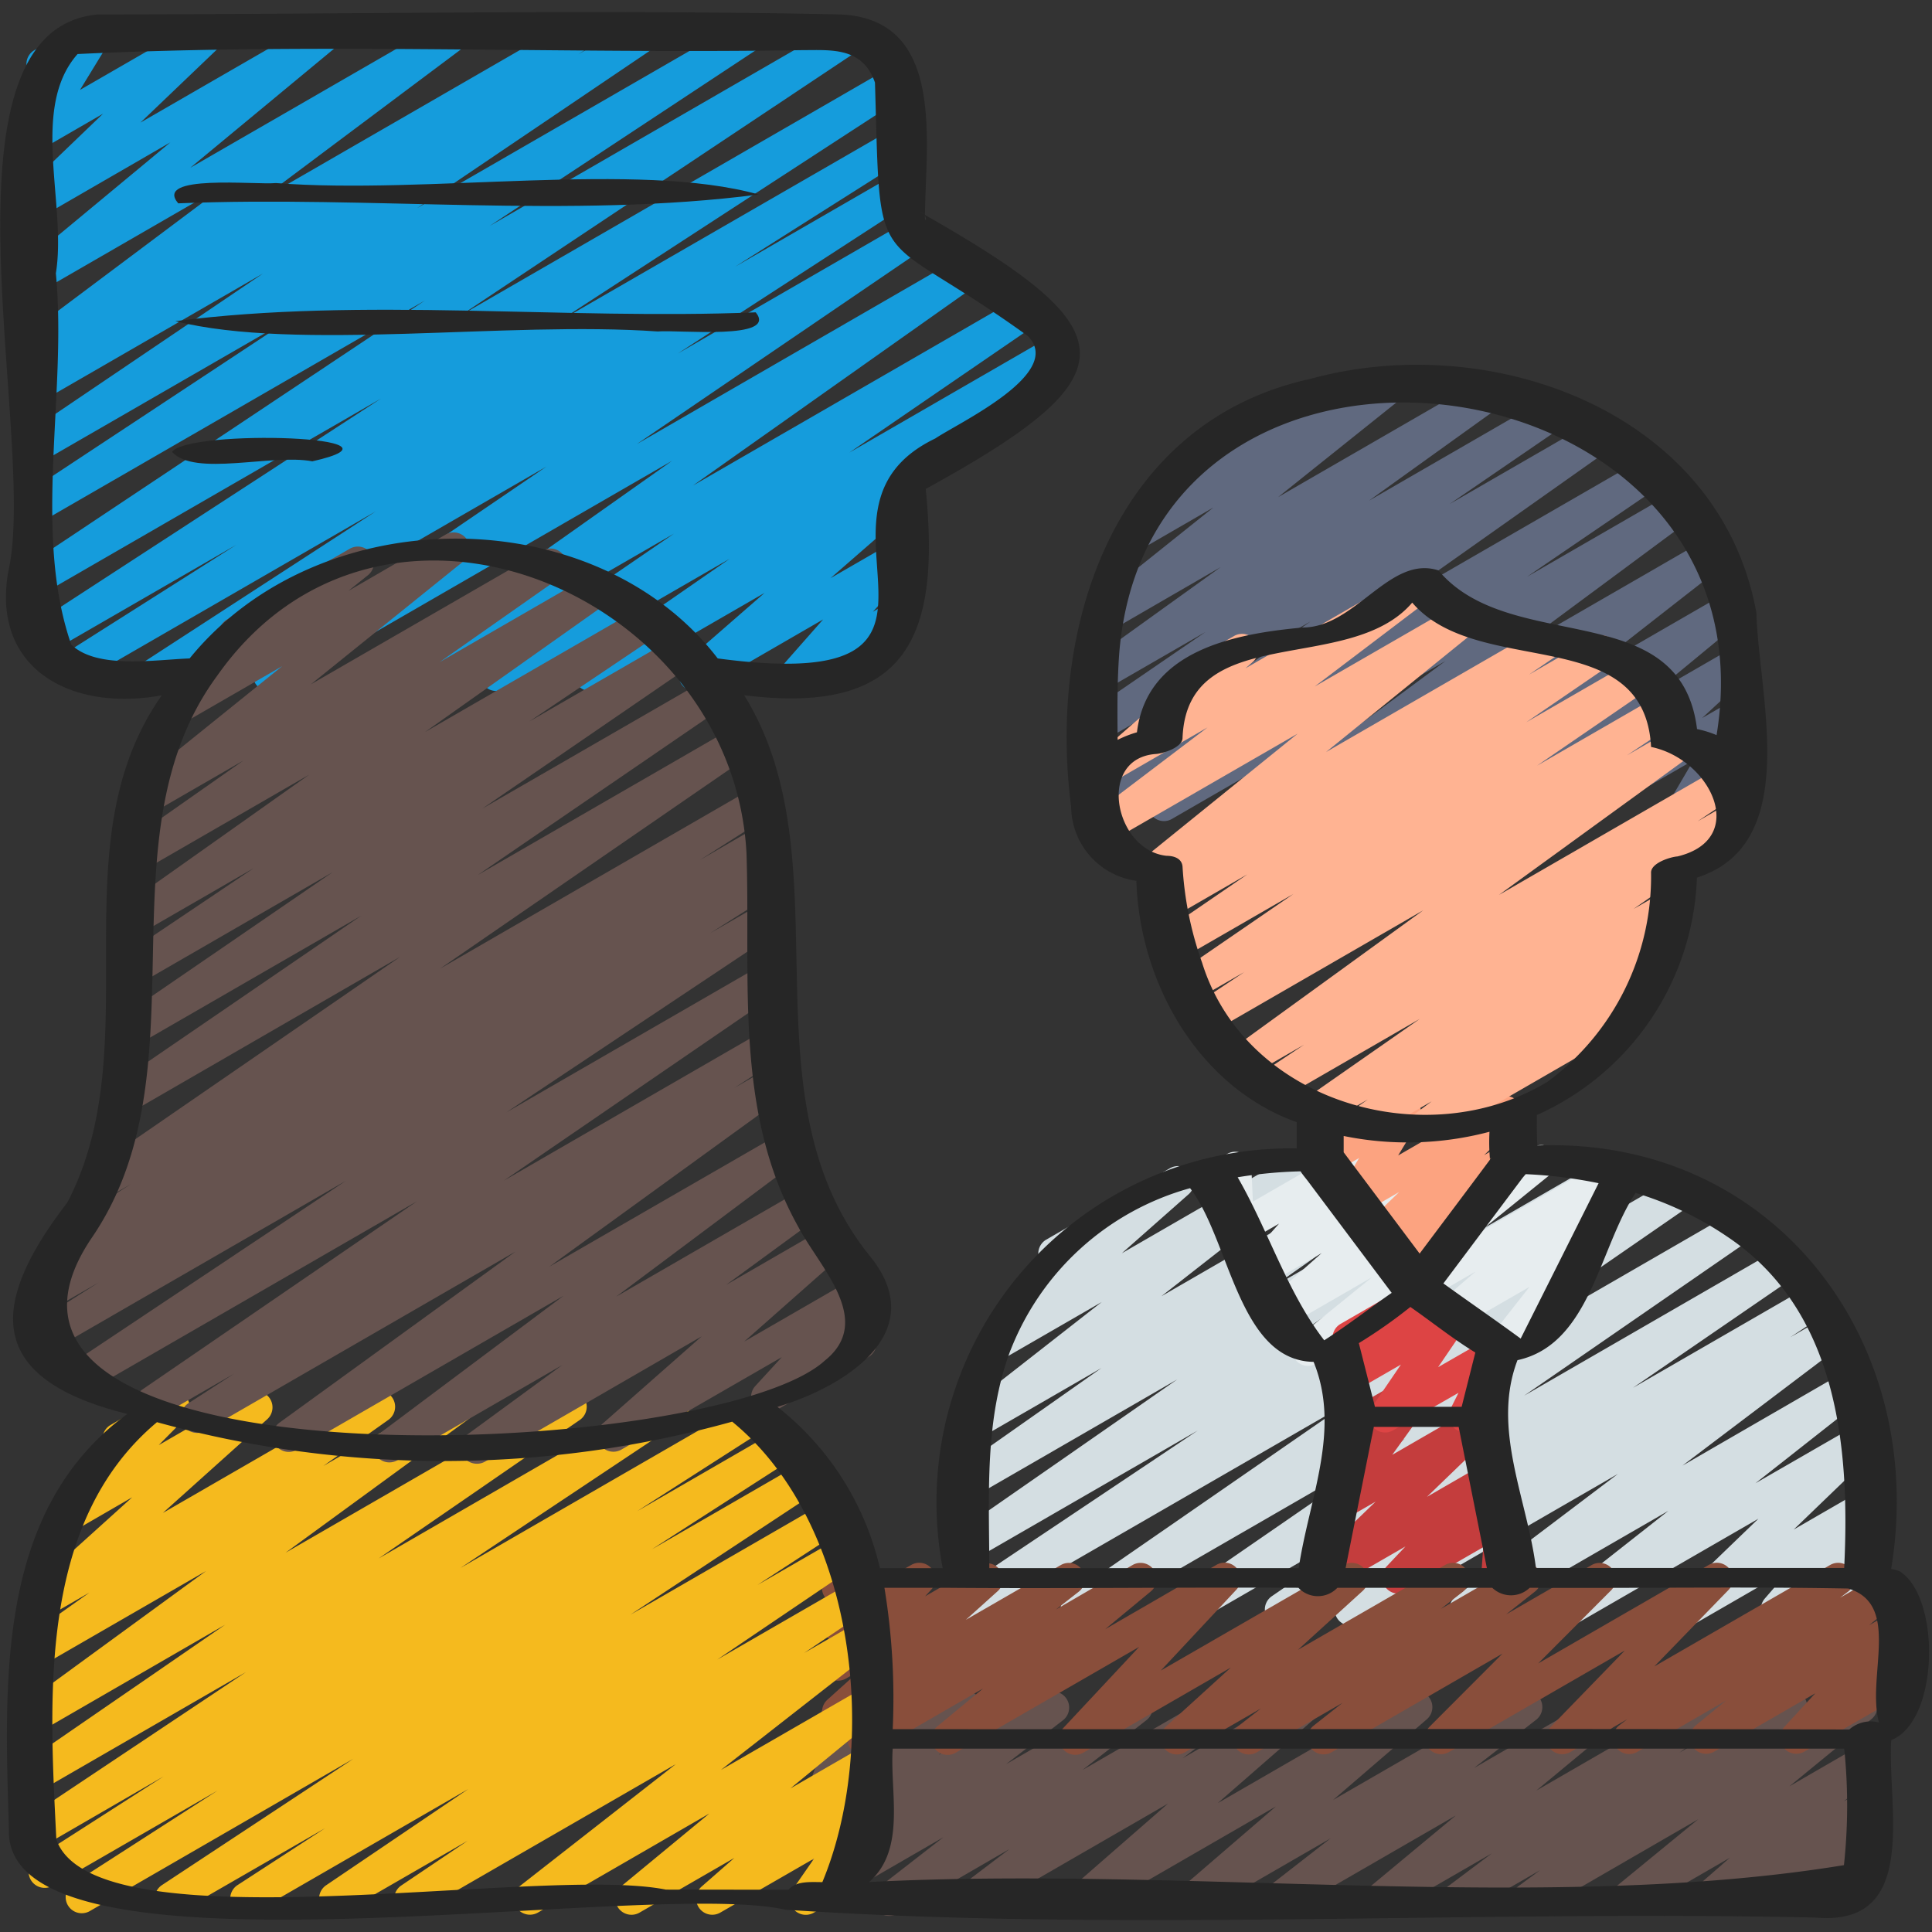
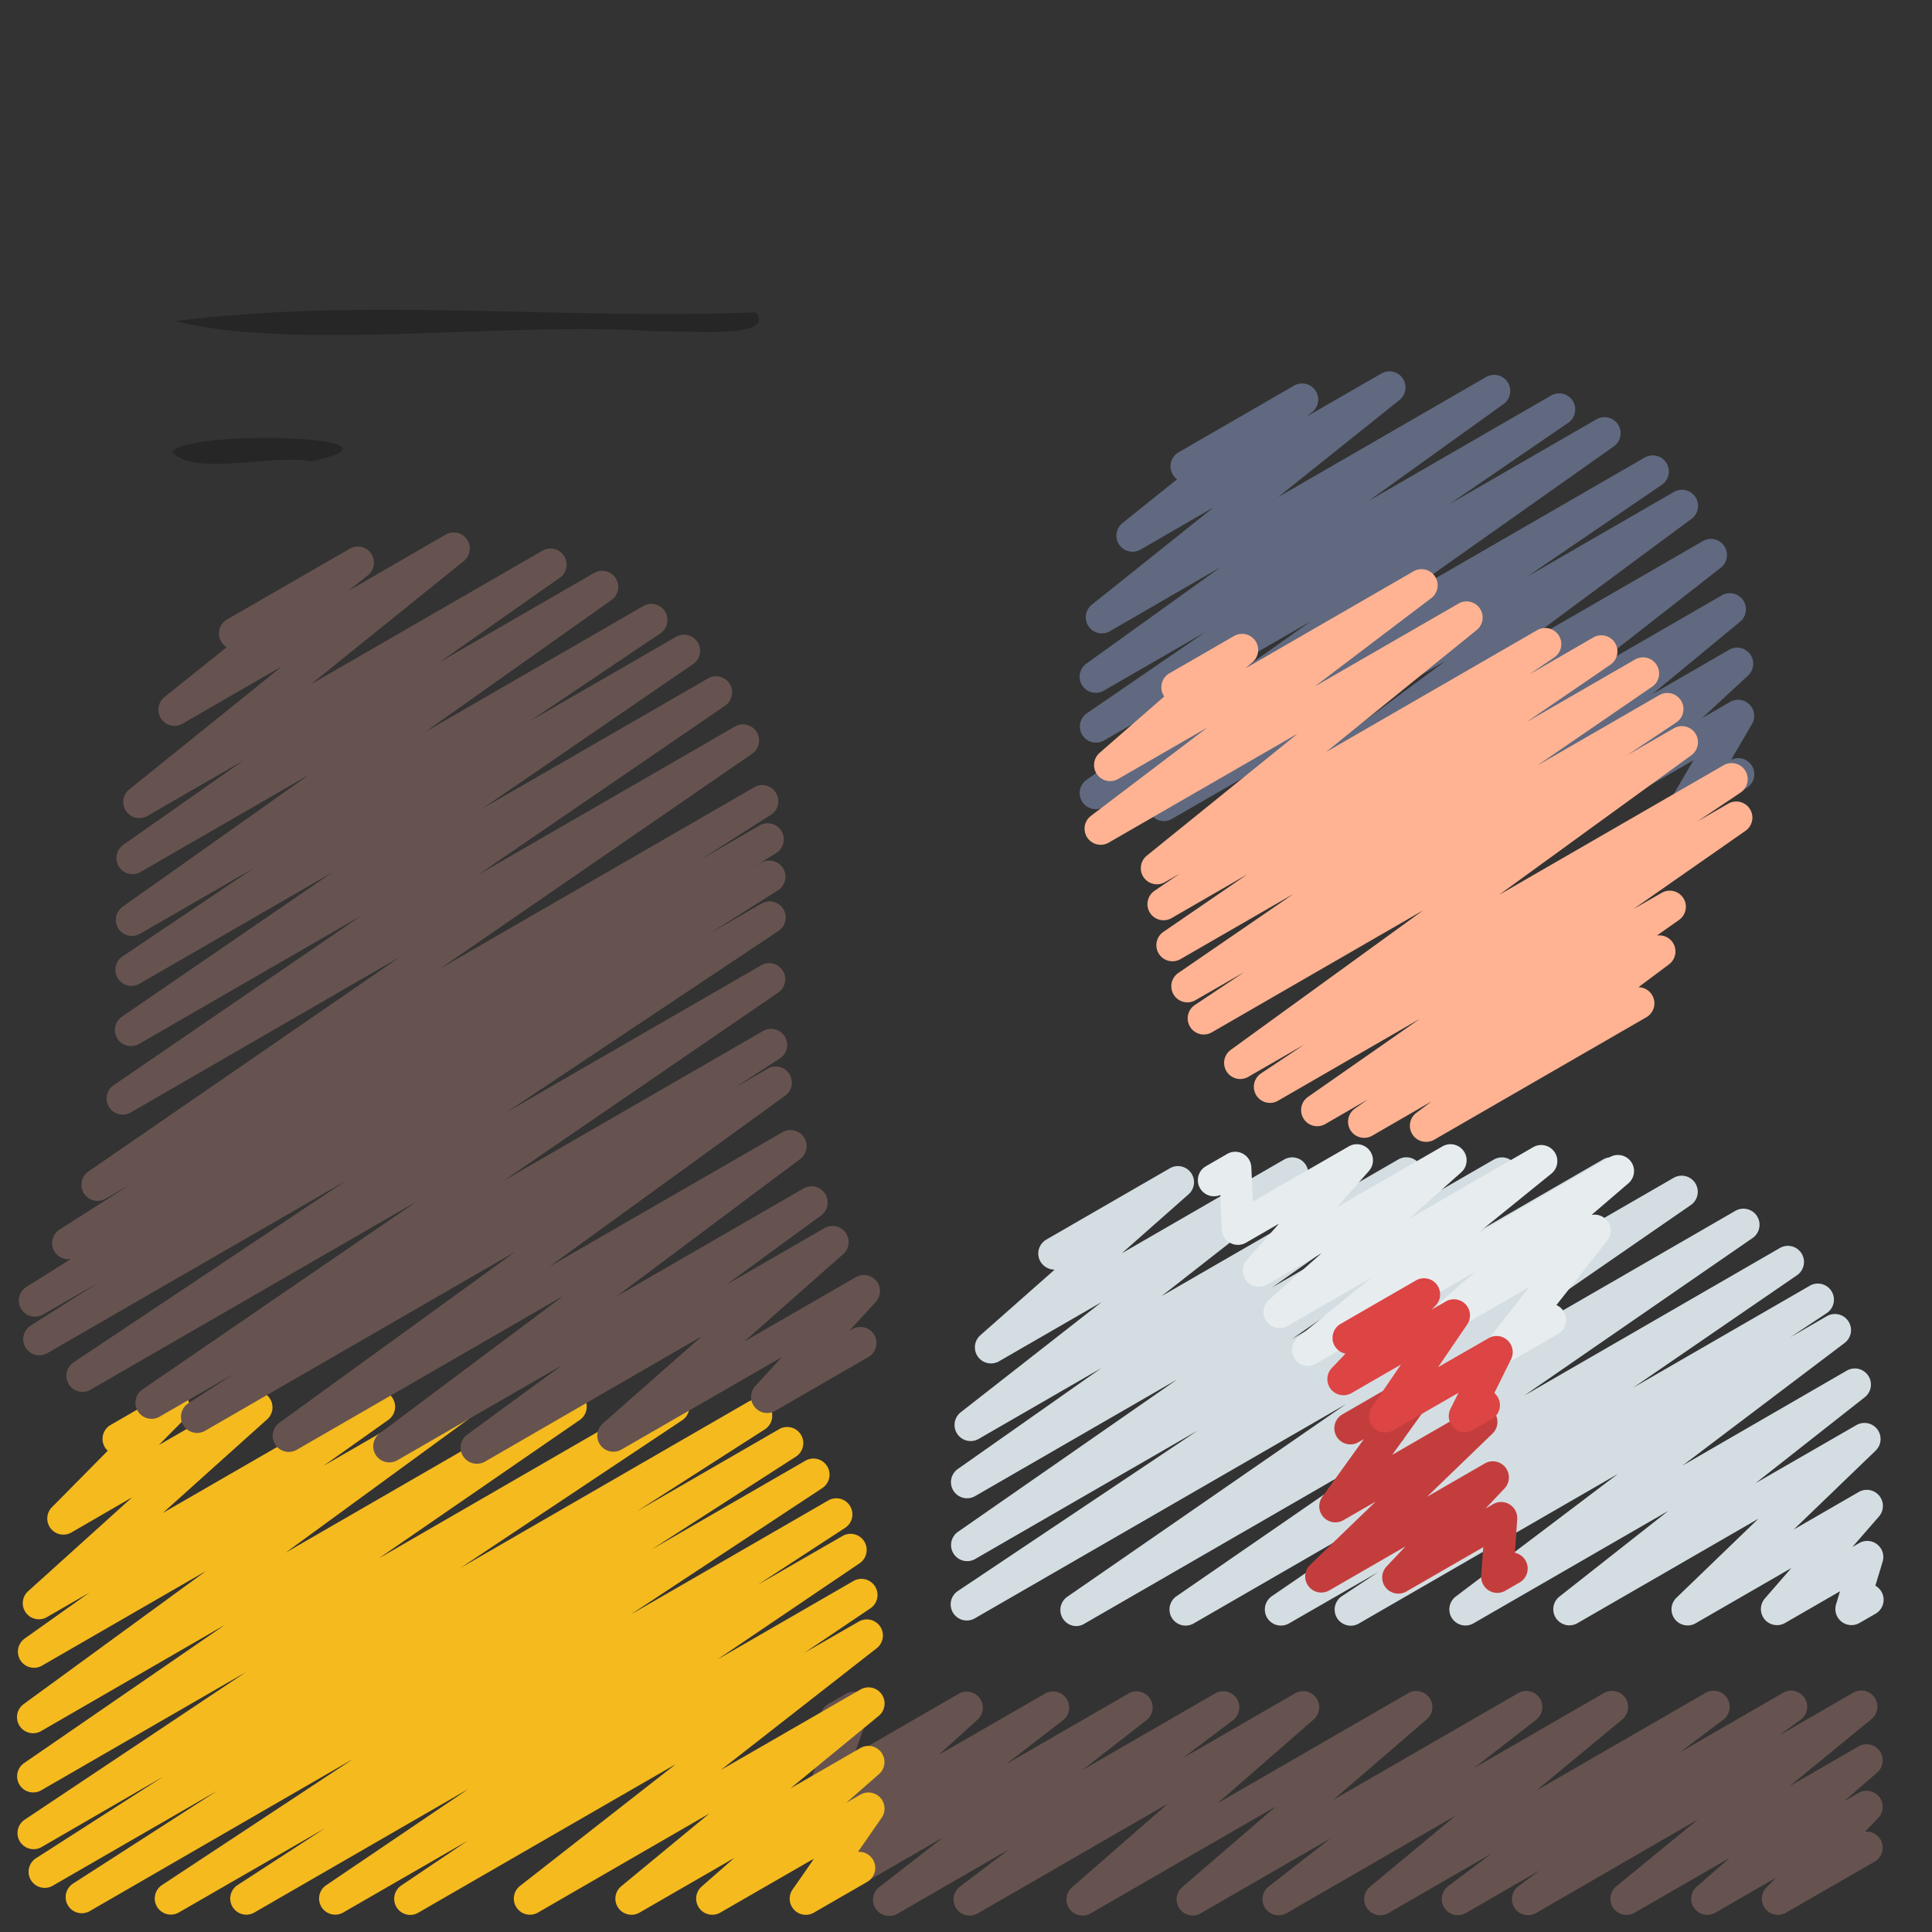
<svg xmlns="http://www.w3.org/2000/svg" id="Icons" height="512" viewBox="0 0 60 60" width="512">
  <rect x="0" y="0" width="60" height="60" fill="#333333" stroke="none" />
  <path d="m33.431 50.5a.5.5 0 0 1 -.285-.911l8.654-5.982-11.52 6.649a.5.5 0 0 1 -.528-.849l7.442-4.979-6.914 3.991a.5.5 0 0 1 -.535-.843l6.814-4.736-6.279 3.625a.5.5 0 0 1 -.537-.842l4.463-3.137-3.811 2.2a.5.5 0 0 1 -.558-.827l4.376-3.422-3.189 1.84a.5.5 0 0 1 -.581-.807l2.31-2.04a.517.517 0 0 1 -.441-.25.5.5 0 0 1 .182-.683l3.837-2.215a.5.5 0 0 1 .581.808l-2.071 1.83 5.047-2.914a.5.5 0 0 1 .557.826l-4.376 3.423 7.36-4.249a.5.5 0 0 1 .537.842l-4.466 3.137 6.9-3.978a.5.5 0 0 1 .535.843l-6.818 4.738 9.668-5.581a.5.5 0 0 1 .529.848l-7.444 4.981 9.11-5.259a.5.5 0 0 1 .534.844l-8.657 5.979 10.043-5.8a.5.5 0 0 1 .535.843l-7.1 4.9 7.944-4.587a.5.5 0 0 1 .534.844l-5.1 3.5 5.5-3.175a.5.5 0 0 1 .526.849l-1.139.756 1.138-.657a.5.5 0 0 1 .552.831l-5.04 3.812 5.1-2.948a.5.5 0 0 1 .56.826l-3.391 2.668 3.126-1.8a.5.5 0 0 1 .6.793l-2.538 2.445 2.019-1.165a.5.5 0 0 1 .627.761l-.825.947.21-.121a.5.5 0 0 1 .729.577l-.226.746a.511.511 0 0 1 .19.188.5.5 0 0 1 -.183.682l-.5.288a.5.5 0 0 1 -.728-.577l.123-.407-1.709.986a.5.5 0 0 1 -.627-.76l.823-.947-2.962 1.71a.5.5 0 0 1 -.6-.793l2.541-2.45-5.625 3.247a.5.5 0 0 1 -.559-.825l3.387-2.666-6.054 3.495a.5.5 0 0 1 -.552-.831l5.041-3.812-8.047 4.647a.5.5 0 0 1 -.526-.85l1.134-.752-2.779 1.6a.5.5 0 0 1 -.533-.845l5.1-3.5-7.53 4.347a.5.5 0 0 1 -.534-.844l7.106-4.9-9.961 5.75a.494.494 0 0 1 -.246.074z" fill="#d4dee2" />
  <path d="m43.425 49.491a.5.5 0 0 1 -.363-.844l.586-.621-2.359 1.362a.5.5 0 0 1 -.6-.792l2.032-1.961-1 .576a.5.5 0 0 1 -.656-.725l1.29-1.793-.148.086a.5.5 0 1 1 -.5-.865l2.166-1.251a.5.5 0 0 1 .655.725l-1.291 1.793 2.512-1.45a.5.5 0 0 1 .6.792l-2.033 1.962 1.792-1.034a.5.5 0 0 1 .614.777l-.586.62.234-.135a.5.5 0 0 1 .749.467l-.072 1.043a.5.5 0 0 1 .147.922l-.451.26a.5.5 0 0 1 -.743-.467l.063-.889-2.384 1.375a.489.489 0 0 1 -.254.067z" fill="#c43d3d" />
  <path d="m27.62 59.5a.5.5 0 0 1 -.308-.9l1.988-1.544-4.01 2.316a.5.5 0 0 1 -.556-.828l1.76-1.359-.929.536a.5.5 0 0 1 -.585-.8l1.213-1.1-.343.2a.5.5 0 0 1 -.72-.6l.592-1.635a.482.482 0 0 1 -.182-.182.5.5 0 0 1 .183-.683l.553-.32a.5.5 0 0 1 .72.6l-.459 1.27 3.247-1.875a.5.5 0 0 1 .585.8l-1.213 1.1 3.3-1.9a.5.5 0 0 1 .556.828l-1.766 1.363 3.8-2.193a.5.5 0 0 1 .558.827l-1.988 1.549 4.121-2.379a.5.5 0 0 1 .553.831l-1.557 1.178 3.485-2.011a.5.5 0 0 1 .579.81l-2.98 2.6 5.914-3.414a.5.5 0 0 1 .577.812l-2.908 2.503 5.752-3.32a.5.5 0 0 1 .557.827l-1.931 1.5 4.035-2.328a.5.5 0 0 1 .569.818l-2.672 2.212 5.261-3.037a.5.5 0 0 1 .55.832l-1.358 1.022 3.216-1.857a.5.5 0 0 1 .545.836l-.675.493 2.307-1.331a.5.5 0 0 1 .566.82l-2.549 2.088 2.147-1.24a.5.5 0 0 1 .578.81l-1.03.895.452-.26a.5.5 0 0 1 .61.779l-.41.425a.5.5 0 0 1 .482.248.5.5 0 0 1 -.182.682l-2.755 1.586a.5.5 0 0 1 -.611-.779l.3-.307-1.886 1.089a.5.5 0 0 1 -.578-.809l1.032-.9-2.962 1.71a.5.5 0 0 1 -.567-.819l2.545-2.085-5.038 2.913a.5.5 0 0 1 -.545-.836l.678-.5-2.31 1.334a.5.5 0 0 1 -.551-.832l1.36-1.022-3.219 1.857a.5.5 0 0 1 -.569-.817l2.668-2.216-5.261 3.037a.5.5 0 0 1 -.556-.827l1.929-1.5-4.034 2.328a.5.5 0 0 1 -.576-.812l2.911-2.507-5.754 3.322a.5.5 0 0 1 -.579-.81l2.981-2.6-5.917 3.415a.5.5 0 0 1 -.556-.827l1.549-1.175-3.479 2.01a.5.5 0 0 1 -.25.065z" fill="#66534f" />
  <path d="m40.625 42.42a.5.5 0 0 1 -.314-.889l2.3-1.867-2.62 1.513a.5.5 0 0 1 -.582-.807l1.637-1.455-1.7.98a.5.5 0 0 1 -.624-.764l1-1.13-1.028.593a.5.5 0 0 1 -.749-.41l-.045-1.074a.5.5 0 0 1 -.457-.887l.669-.387a.5.5 0 0 1 .749.41l.049 1.071 2.982-1.717a.5.5 0 0 1 .624.763l-1 1.131 3.284-1.894a.5.5 0 0 1 .582.806l-1.635 1.453 3.869-2.233a.5.5 0 0 1 .565.821l-2.309 1.87 4.128-2.383a.5.5 0 0 1 .575.812l-1.149.985a.5.5 0 0 1 .488.8l-1.579 2a.492.492 0 0 1 .235.21.5.5 0 0 1 -.182.683l-1.482.855a.5.5 0 0 1 -.641-.743l1.235-1.572-2.142 1.236a.5.5 0 0 1 -.575-.812l1.044-.9-4.952 2.859a.5.5 0 0 1 -.25.073z" fill="#e7edef" />
  <path d="m36.15 25.5a.5.5 0 0 1 -.282-.913l4.187-2.855-5.775 3.33a.5.5 0 0 1 -.539-.841l6.959-4.921-6.42 3.7a.5.5 0 0 1 -.532-.845l3.692-2.53-3.16 1.824a.5.5 0 0 1 -.542-.839l4.174-3-3.437 1.99a.5.5 0 0 1 -.563-.824l3.77-3.015-2.264 1.309a.5.5 0 0 1 -.563-.822l1.7-1.364a.486.486 0 0 1 -.137-.154.5.5 0 0 1 .183-.682l3.591-2.074a.5.5 0 0 1 .563.822l-.17.137 2.315-1.333a.5.5 0 0 1 .563.823l-3.769 3.015 6.457-3.728a.5.5 0 0 1 .542.839l-4.177 3 5.662-3.269a.5.5 0 0 1 .532.845l-3.689 2.527 4.565-2.634a.5.5 0 0 1 .539.84l-6.955 4.916 7.907-4.564a.5.5 0 0 1 .532.846l-4.187 2.856 4.566-2.636a.5.5 0 0 1 .548.834l-5.479 4.058 5.833-3.368a.5.5 0 0 1 .557.826l-4.293 3.355 4.317-2.491a.5.5 0 0 1 .568.819l-2.719 2.245 2.38-1.375a.5.5 0 0 1 .589.8l-1.428 1.321.868-.5a.5.5 0 0 1 .682.685l-.65 1.111a.5.5 0 0 1 .482.875l-1.619.935a.5.5 0 0 1 -.682-.685l.651-1.111-3.119 1.8a.5.5 0 0 1 -.589-.8l1.431-1.322-3.682 2.126a.5.5 0 0 1 -.569-.818l2.718-2.244-5.312 3.067a.5.5 0 0 1 -.558-.826l4.293-3.357-7.253 4.188a.5.5 0 0 1 -.548-.834l5.482-4.06-8.487 4.9a.494.494 0 0 1 -.25.07z" fill="#60697f" />
-   <path d="m43.459 39.73a.5.5 0 0 1 -.342-.865l.344-.322-.414.239a.5.5 0 0 1 -.6-.793l1.007-.97-1.211.7a.5.5 0 0 1 -.678-.692l.644-1.064-.9.517a.5.5 0 0 1 -.726-.583l.191-.6a.5.5 0 0 1 0-.867l.5-.291a.5.5 0 0 1 .727.585l-.079.251 1.464-.846a.5.5 0 0 1 .678.691l-.643 1.064 3.079-1.776a.5.5 0 0 1 .6.793l-1.008.972.64-.369a.5.5 0 0 1 .591.8l-1.55 1.451a.486.486 0 0 1 .076.1.5.5 0 0 1 -.183.682l-1.952 1.127a.489.489 0 0 1 -.255.066z" fill="#fca380" />
  <path d="m43.015 44.487a.5.5 0 0 1 -.413-.781l.905-1.328-1.532.884a.5.5 0 0 1 -.613-.778l.424-.446a.491.491 0 0 1 -.336-.24.5.5 0 0 1 .183-.683l2.343-1.352a.5.5 0 0 1 .612.777l-.124.13.439-.253a.5.5 0 0 1 .663.714l-.905 1.328 1.568-.9a.493.493 0 0 1 .591.068.5.5 0 0 1 .107.586l-.519 1.047a.541.541 0 0 1 .107.129.5.5 0 0 1 -.184.683l-.586.338a.5.5 0 0 1 -.7-.655l.25-.5-2.03 1.165a.489.489 0 0 1 -.25.067z" fill="#d44" />
  <path d="m44.285 35.461a.5.5 0 0 1 -.3-.9l.476-.357-1.851 1.069a.5.5 0 0 1 -.538-.841l.406-.286-1.322.763a.5.5 0 0 1 -.536-.843l3.472-2.423-4.405 2.543a.5.5 0 0 1 -.527-.849l1.34-.893-1.737 1a.5.5 0 0 1 -.544-.837l5.981-4.337-6.56 3.787a.5.5 0 0 1 -.528-.849l1.534-1.022-1.529.881a.5.5 0 0 1 -.533-.844l3.582-2.458-3.511 2.025a.5.5 0 0 1 -.532-.845l2.614-1.791-2.357 1.361a.5.5 0 0 1 -.531-.846l.785-.535-.456.262a.5.5 0 0 1 -.565-.821l4.687-3.791-5.87 3.386a.5.5 0 0 1 -.552-.831l3.622-2.748-2.772 1.6a.5.5 0 0 1 -.58-.809l2.008-1.752c-.008-.012-.015-.024-.022-.036a.5.5 0 0 1 .182-.683l2.006-1.158a.5.5 0 0 1 .579.81l-.221.192 5.22-3.013a.5.5 0 0 1 .552.831l-3.622 2.747 4.47-2.578a.5.5 0 0 1 .564.821l-4.682 3.792 6.555-3.784a.5.5 0 0 1 .532.846l-.786.535 2-1.156a.5.5 0 0 1 .533.845l-2.616 1.789 3.384-1.953a.5.5 0 0 1 .533.844l-3.583 2.458 3.8-2.193a.5.5 0 0 1 .527.849l-1.531 1.021 1.455-.84a.5.5 0 0 1 .544.837l-5.976 4.339 6.984-4.032a.5.5 0 0 1 .527.848l-1.344.9.953-.55a.5.5 0 0 1 .536.843l-3.478 2.428.873-.5a.5.5 0 0 1 .538.842l-.688.484a.5.5 0 0 1 .38.893l-.951.711a.5.5 0 0 1 .246.933l-6.6 3.81a.5.5 0 0 1 -.244.059z" fill="#ffb392" />
-   <path d="m26.821 54.5a.5.5 0 0 1 -.307-.9l.711-.554-.945.545a.5.5 0 0 1 -.583-.806l1-.9-.421.243a.5.5 0 0 1 -.614-.776l.355-.377a.505.505 0 0 1 -.309-.114.5.5 0 0 1 -.154-.549l.2-.582a.5.5 0 0 1 .022-.853l.5-.288a.505.505 0 0 1 .569.048.5.5 0 0 1 .154.548l-.066.189 1.367-.774a.5.5 0 0 1 .614.775l-.184.2 1.682-.97a.5.5 0 0 1 .583.8l-1 .9 2.948-1.7a.5.5 0 0 1 .558.827l-.71.554 2.387-1.386a.5.5 0 0 1 .568.817l-1.423 1.179 3.458-2a.5.5 0 0 1 .615.774l-2.345 2.51 5.689-3.28a.5.5 0 0 1 .587.8l-2.019 1.837 4.573-2.637a.5.5 0 0 1 .557.827l-.689.537 2.364-1.364a.5.5 0 0 1 .561.824l-.9.712 2.663-1.536a.5.5 0 0 1 .6.786l-2.269 2.274 5.3-3.06a.5.5 0 0 1 .609.781l-2.3 2.371 5.463-3.152a.5.5 0 0 1 .553.83l-.248.189 1.279-.738a.5.5 0 0 1 .566.819l-.943.773.673-.388a.5.5 0 0 1 .617.771l-.962 1.044.345-.2a.5.5 0 0 1 .5.865l-3.188 1.835a.5.5 0 0 1 -.617-.771l.96-1.042-3.146 1.816a.5.5 0 0 1 -.566-.819l.946-.775-2.766 1.6a.5.5 0 0 1 -.553-.83l.247-.188-1.768 1.02a.5.5 0 0 1 -.609-.781l2.3-2.371-5.468 3.156a.5.5 0 0 1 -.6-.786l2.27-2.275-5.308 3.064a.5.5 0 0 1 -.561-.824l.9-.71-2.664 1.537a.5.5 0 0 1 -.557-.827l.69-.538-2.369 1.367a.5.5 0 0 1 -.587-.8l2.02-1.837-4.578 2.643a.5.5 0 0 1 -.616-.775l2.346-2.509-5.7 3.288a.5.5 0 0 1 -.569-.818l1.422-1.177-3.46 2a.491.491 0 0 1 -.25.062z" fill="#894e3b" />
-   <path d="m4.751 21.47a.5.5 0 0 1 -.272-.919l7.19-4.67-9.241 5.336a.5.5 0 0 1 -.518-.855l5.432-3.444-5.857 3.382a.5.5 0 0 1 -.522-.852l10.867-7.069-10.55 6.091a.5.5 0 0 1 -.527-.849l12.441-8.287-11.914 6.878a.5.5 0 0 1 -.525-.85l8.445-5.574-7.92 4.569a.5.5 0 0 1 -.53-.846l7.418-5.017-6.888 3.976a.5.5 0 0 1 -.521-.853l.453-.293a.5.5 0 0 1 -.482-.866l6.42-4.809-5.87 3.389a.5.5 0 0 1 -.569-.817l4.58-3.8-4.011 2.319a.5.5 0 0 1 -.595-.794l2.515-2.415-1.92 1.111a.5.5 0 0 1 -.68-.694l.92-1.5a.5.5 0 0 1 -.457-.887l1.663-.961a.5.5 0 0 1 .608.084.5.5 0 0 1 .068.609l-.918 1.5 3.802-2.193a.5.5 0 0 1 .6.794l-2.524 2.413 5.559-3.207a.5.5 0 0 1 .569.817l-4.58 3.793 7.99-4.61a.5.5 0 0 1 .55.833l-6.42 4.806 9.77-5.639a.5.5 0 0 1 .521.852l-.36.234 1.884-1.086a.5.5 0 0 1 .53.846l-7.421 5.017 10.161-5.863a.5.5 0 0 1 .526.849l-8.435 5.569 11.012-6.358a.5.5 0 0 1 .527.849l-12.437 8.285 13.346-7.706a.5.5 0 0 1 .523.851l-10.877 7.076 10.425-6.015a.5.5 0 0 1 .517.855l-5.414 3.429 4.9-2.83a.5.5 0 0 1 .523.852l-7.2 4.673 7.1-4.1a.5.5 0 0 1 .531.846l-8.903 6.065 10.041-5.8a.5.5 0 0 1 .538.841l-8.838 6.249 10.139-5.853a.5.5 0 0 1 .532.844l-5.813 3.984 6.329-3.655a.5.5 0 0 1 .534.844l-5.275 3.656a.5.5 0 0 1 .328.877l-2.5 2.178 1.922-1.109a.5.5 0 0 1 .625.763l-1.232 1.391.6-.348a.5.5 0 1 1 .5.865l-3.255 1.883a.5.5 0 0 1 -.625-.763l1.234-1.4-3.74 2.163a.5.5 0 0 1 -.578-.809l2.5-2.178-5.175 2.987a.5.5 0 0 1 -.534-.843l4.627-3.205-7.013 4.048a.5.5 0 0 1 -.532-.844l5.812-3.983-8.362 4.827a.5.5 0 0 1 -.538-.84l8.84-6.248-12.277 7.088a.5.5 0 0 1 -.531-.845l8.908-6.065-11.97 6.91a.5.5 0 0 1 -.249.07z" fill="#159cdc" />
  <path d="m12.742 59.47a.5.5 0 0 1 -.279-.915l2.06-1.388-3.873 2.233a.5.5 0 0 1 -.53-.846l4.424-2.994-6.653 3.84a.5.5 0 0 1 -.523-.851l2.732-1.775-4.557 2.626a.5.5 0 0 1 -.525-.849l5.958-3.931-8.176 4.724a.5.5 0 0 1 -.521-.854l4.48-2.883-5.118 2.954a.5.5 0 0 1 -.52-.854l3.962-2.54-3.8 2.2a.5.5 0 0 1 -.527-.848l6.884-4.592-6.36 3.673a.5.5 0 0 1 -.533-.845l6.243-4.296-5.71 3.3a.5.5 0 0 1 -.545-.837l5.665-4.134-5.1 2.943a.5.5 0 0 1 -.539-.84l2.018-1.433-1.333.77a.5.5 0 0 1 -.585-.8l3.244-2.928-1.9 1.1a.5.5 0 0 1 -.6-.784l1.741-1.761a.5.5 0 0 1 .086-.8l1.712-.988a.5.5 0 0 1 .605.784l-.819.828 2.794-1.612a.5.5 0 0 1 .585.8l-3.25 2.918 6.462-3.73a.5.5 0 0 1 .539.841l-2.019 1.431 3.939-2.273a.5.5 0 0 1 .545.837l-5.658 4.131 8.606-4.969a.5.5 0 0 1 .533.845l-6.245 4.3 8.9-5.141a.5.5 0 0 1 .527.849l-6.886 4.587 8.928-5.155a.5.5 0 0 1 .52.854l-3.962 2.539 4.412-2.549a.5.5 0 0 1 .521.853l-4.476 2.88 4.773-2.755a.5.5 0 0 1 .525.85l-5.962 3.934 6.15-3.551a.5.5 0 0 1 .523.851l-2.729 1.778 2.643-1.522a.5.5 0 0 1 .53.847l-4.421 2.992 4.233-2.443a.5.5 0 0 1 .529.847l-2.065 1.392 1.7-.978a.5.5 0 0 1 .558.826l-4.844 3.785 4.337-2.5a.5.5 0 0 1 .568.818l-2.744 2.254 2.171-1.253a.5.5 0 0 1 .579.809l-1.018.891.439-.253a.5.5 0 0 1 .661.718l-.736 1.06a.5.5 0 0 1 .288.931l-1.659.957a.5.5 0 0 1 -.661-.717l.671-.965-2.919 1.682a.5.5 0 0 1 -.579-.808l1.019-.892-2.947 1.7a.5.5 0 0 1 -.568-.818l2.739-2.261-5.329 3.079a.5.5 0 0 1 -.557-.826l4.843-3.786-7.994 4.612a.5.5 0 0 1 -.25.07z" fill="#f5ba1e" />
  <path d="m14.8 45.457a.5.5 0 0 1 -.295-.9l2.955-2.163-5.119 2.955a.5.5 0 0 1 -.55-.833l5.709-4.274-8.277 4.779a.5.5 0 0 1 -.544-.838l7.33-5.314-9.627 5.558a.5.5 0 0 1 -.522-.853l1.414-.915-2.324 1.341a.5.5 0 0 1 -.532-.845l8.532-5.848-10.126 5.845a.5.5 0 0 1 -.524-.852l8.438-5.627-9.268 5.35a.5.5 0 0 1 -.518-.855l2.117-1.341-1.739 1a.5.5 0 0 1 -.516-.856l1.386-.871a.5.5 0 0 1 -.35-.915l2.213-1.41-.793.457a.5.5 0 0 1 -.533-.844l9.691-6.674-8.368 4.835a.5.5 0 0 1 -.533-.845l7.69-5.265-6.9 3.982a.5.5 0 0 1 -.533-.845l6.543-4.487-5.979 3.453a.5.5 0 0 1 -.53-.848l4.066-2.735-3.536 2.041a.5.5 0 0 1 -.539-.841l5.791-4.1-5.238 3.023a.5.5 0 0 1 -.537-.842l3.737-2.623-2.988 1.725a.5.5 0 0 1 -.563-.822l4.754-3.832-3.1 1.788a.5.5 0 0 1 -.562-.823l1.937-1.553a.509.509 0 0 1 -.173-.178.5.5 0 0 1 .183-.683l3.817-2.2a.5.5 0 0 1 .563.822l-.609.489 3.022-1.75a.5.5 0 0 1 .563.822l-4.751 3.83 7.2-4.155a.5.5 0 0 1 .537.841l-3.741 2.626 4.8-2.77a.5.5 0 0 1 .539.841l-5.791 4.1 6.779-3.913a.5.5 0 0 1 .529.848l-4.066 2.735 4.553-2.628a.5.5 0 0 1 .533.845l-6.545 4.488 7.018-4.048a.5.5 0 0 1 .532.844l-7.692 5.267 7.98-4.607a.5.5 0 0 1 .534.845l-9.686 6.671 9.756-5.633a.5.5 0 0 1 .518.855l-2.212 1.409 1.87-1.084a.5.5 0 0 1 .517.855l-.7.44.228-.132a.5.5 0 0 1 .518.855l-2.108 1.335 1.59-.918a.5.5 0 0 1 .528.849l-8.443 5.63 7.915-4.569a.5.5 0 0 1 .533.844l-8.531 5.848 8.062-4.654a.5.5 0 0 1 .521.852l-1.425.923 1.04-.6a.5.5 0 0 1 .544.837l-7.329 5.313 7.24-4.175a.5.5 0 0 1 .55.833l-5.715 4.274 5.823-3.362a.5.5 0 0 1 .545.836l-2.948 2.157 3.05-1.76a.5.5 0 0 1 .582.807l-3.074 2.716 3.466-2a.5.5 0 0 1 .619.77l-.825.9.1-.058a.5.5 0 0 1 .5.866l-2.9 1.675a.5.5 0 0 1 -.619-.769l.826-.9-4.98 2.87a.5.5 0 0 1 -.581-.808l3.075-2.709-6.746 3.9a.491.491 0 0 1 -.248.057z" fill="#66534f" />
  <g fill="#262626">
-     <path d="m59 48.8a1.275 1.275 0 0 0 -.269-.075c1.169-7.033-3.624-13.425-10.987-13.151-.021-.323-.015-.628-.015-.946a8.4 8.4 0 0 0 4.971-7.373c3.272-1.044 1.916-5.626 1.846-8.229-1.132-6.241-8.229-8.806-13.857-7.258-6.1 1.336-8.151 7.7-7.424 13.287a2.347 2.347 0 0 0 2.026 2.3c.1 3.161 1.919 6.4 4.978 7.494v.817a10.987 10.987 0 0 0 -10.993 13.034h-1.95a8.92 8.92 0 0 0 -3.183-5.009c2.118-.634 4.778-2.317 2.886-4.666-4.08-5.023-.7-12.256-3.919-17.434 5.109.637 6.094-1.854 5.639-6.407 6.507-3.563 6.262-4.93-.024-8.51.024-2.312.641-6.117-2.668-6.226-7.655-.162-15.343 0-23 0-5.302.446-1.874 13.202-2.794 17.272-.556 3.043 1.938 4.394 4.762 3.873-3.278 4.655-.361 10.814-2.935 15.754-2.382 3.093-2.631 5.453 1.865 6.564-4.095 2.989-3.81 8.349-3.679 12.913-.143 5.067 19.681 1.487 24.109 2.483 10.454.7 21.393.008 32 .245 3.252.287 2.221-3.442 2.349-5.511 1.496-.593 1.541-4.433.266-5.241zm-5.356-10.393c3.418 2.289 3.815 6.515 3.629 10.288h-9.573c-.272-2.156-1.384-4.329-.573-6.454 2.26-.492 2.538-3.493 3.668-5.194a10.39 10.39 0 0 1 2.849 1.36zm-12.993-1.682 2.569 3.426c-.706.49-1.369 1.008-2.095 1.473-1.141-1.472-1.742-3.424-2.688-5.063a13.879 13.879 0 0 1 1.953-.184c.074.118.17.223.261.348zm5.624-.719c0-.024.011-.047.037-.045-.006-.001-.022.022-.037.045zm0 .012c0 .043 0 .031 0 0zm.981.6c.035-.047.08-.1.127-.153a14.238 14.238 0 0 1 2.263.28q-1.208 2.415-2.42 4.826c-.787-.578-1.6-1.136-2.4-1.713zm-3.456 3.971c.674.468 1.318.99 2.018 1.415l-.425 1.685h-2.693q-.249-.988-.5-1.977a15.538 15.538 0 0 0 1.6-1.123zm-1.19 4 .055-.275h2.635l.876 4.384h-4.387q.411-2.058.821-4.112zm-7.848-24.34c1.022-11.962 20.486-9.273 18.548 2.581a3.147 3.147 0 0 0 -.607-.188c-.516-4.166-5.8-2.262-8.031-4.928-1.514-.49-2.572 1.771-4.212 1.774-2.107.193-4.843.7-5.151 3.254a3.443 3.443 0 0 0 -.6.235c-.009-.912-.016-1.826.053-2.728zm2.571 9.651a10.73 10.73 0 0 1 -.608-2.983c-.019-.251-.254-.338-.494-.339-1.623-.168-2.184-3.038-.327-3.163.216-.015.821-.2.821-.5.144-3.663 5.19-1.923 7.133-4.2 2.038 2.382 7.208.6 7.418 4.482 1.862.382 3.045 2.862.821 3.4-.217.015-.821.2-.822.5a7.918 7.918 0 0 1 -3.223 6.503c-3.752 2.267-9.367.647-10.719-3.7zm8.924 5.253a6 6 0 0 0 .016.861c-.725.975-1.457 1.944-2.185 2.917l-2.359-3.145v-.507a9.923 9.923 0 0 0 4.528-.131zm-14.874 6.78a8.386 8.386 0 0 1 5.576-5.033c1.23 1.589 1.5 5.358 3.836 5.394.863 2.119-.145 4.256-.462 6.405h-9.609c-.005-2.275-.155-4.607.659-6.771zm-2.04 7.377c3.592.03 7.348-.02 10.98 0a.834.834 0 0 0 1.211 0h4.809a.842.842 0 0 0 1.164 0c3.294.02 6.6-.04 9.891.023 1.659.5.561 2.741.957 4.161a1.007 1.007 0 0 0 -.924.217c-9.9-.032-19.8 0-29.707-.011a21.171 21.171 0 0 0 -.257-4.39zm-.62-42.61c.07.12 0 .234 0 0zm-.047-.058a.789.789 0 0 0 -.109-.064.308.308 0 0 1 .109.062zm-26.464 13.375c-1.212-3.505-.121-7.777-.477-11.529.347-2.133-.816-5.128.675-6.81 7.448-.354 15.026 0 22.516-.121.9 0 1.857-.1 2.247 1.007.184 6.243-.135 4.348 4.743 7.868 1.162 1.158-2.135 2.691-2.868 3.184-4.754 2.284 2.29 8.039-6.759 6.832-3.779-4.922-12.333-5-16.4 0-1.106.043-2.889.337-3.677-.431zm.623 18.446c3.6-5.225.2-12.439 3.91-17.477 5.064-7.195 16.006-2.606 16.438 5.51.133 3.9-.393 8.023 1.6 11.589.652 1.256 2.39 2.921.832 4.17-3.428 3.125-28.115 4.151-22.78-3.792zm17.846 20.221c-3.895-.784-17.738 1.844-18.931-1.554-.217-4.409-.578-9.858 3.125-12.963a33.459 33.459 0 0 0 17.864-.016c3.878 3.171 4.573 10.043 2.8 14.3-.352 0-.821-.044-1.048.236zm36.584-.76c-9.225 1.509-20.411.015-30.273.524 1.159-1.019.639-2.786.732-4.143q14.781 0 29.55 0a17.243 17.243 0 0 1 -.009 3.619z" />
-     <path d="m5.535 6.315c5.965-.244 12.188.485 18.025-.274-3.744-1.05-10.317.01-14.989-.356-.646.062-3.815-.285-3.036.63z" />
    <path d="m9.7 14.327c3.49-.787-3.845-1.013-4.357-.293.699.78 3.102.052 4.357.293z" />
    <path d="m23.47 9.7c-5.963.243-12.181-.481-18.025.274 3.8.948 10.294-.011 14.979.32.65-.057 3.75.277 3.046-.594z" />
  </g>
</svg>